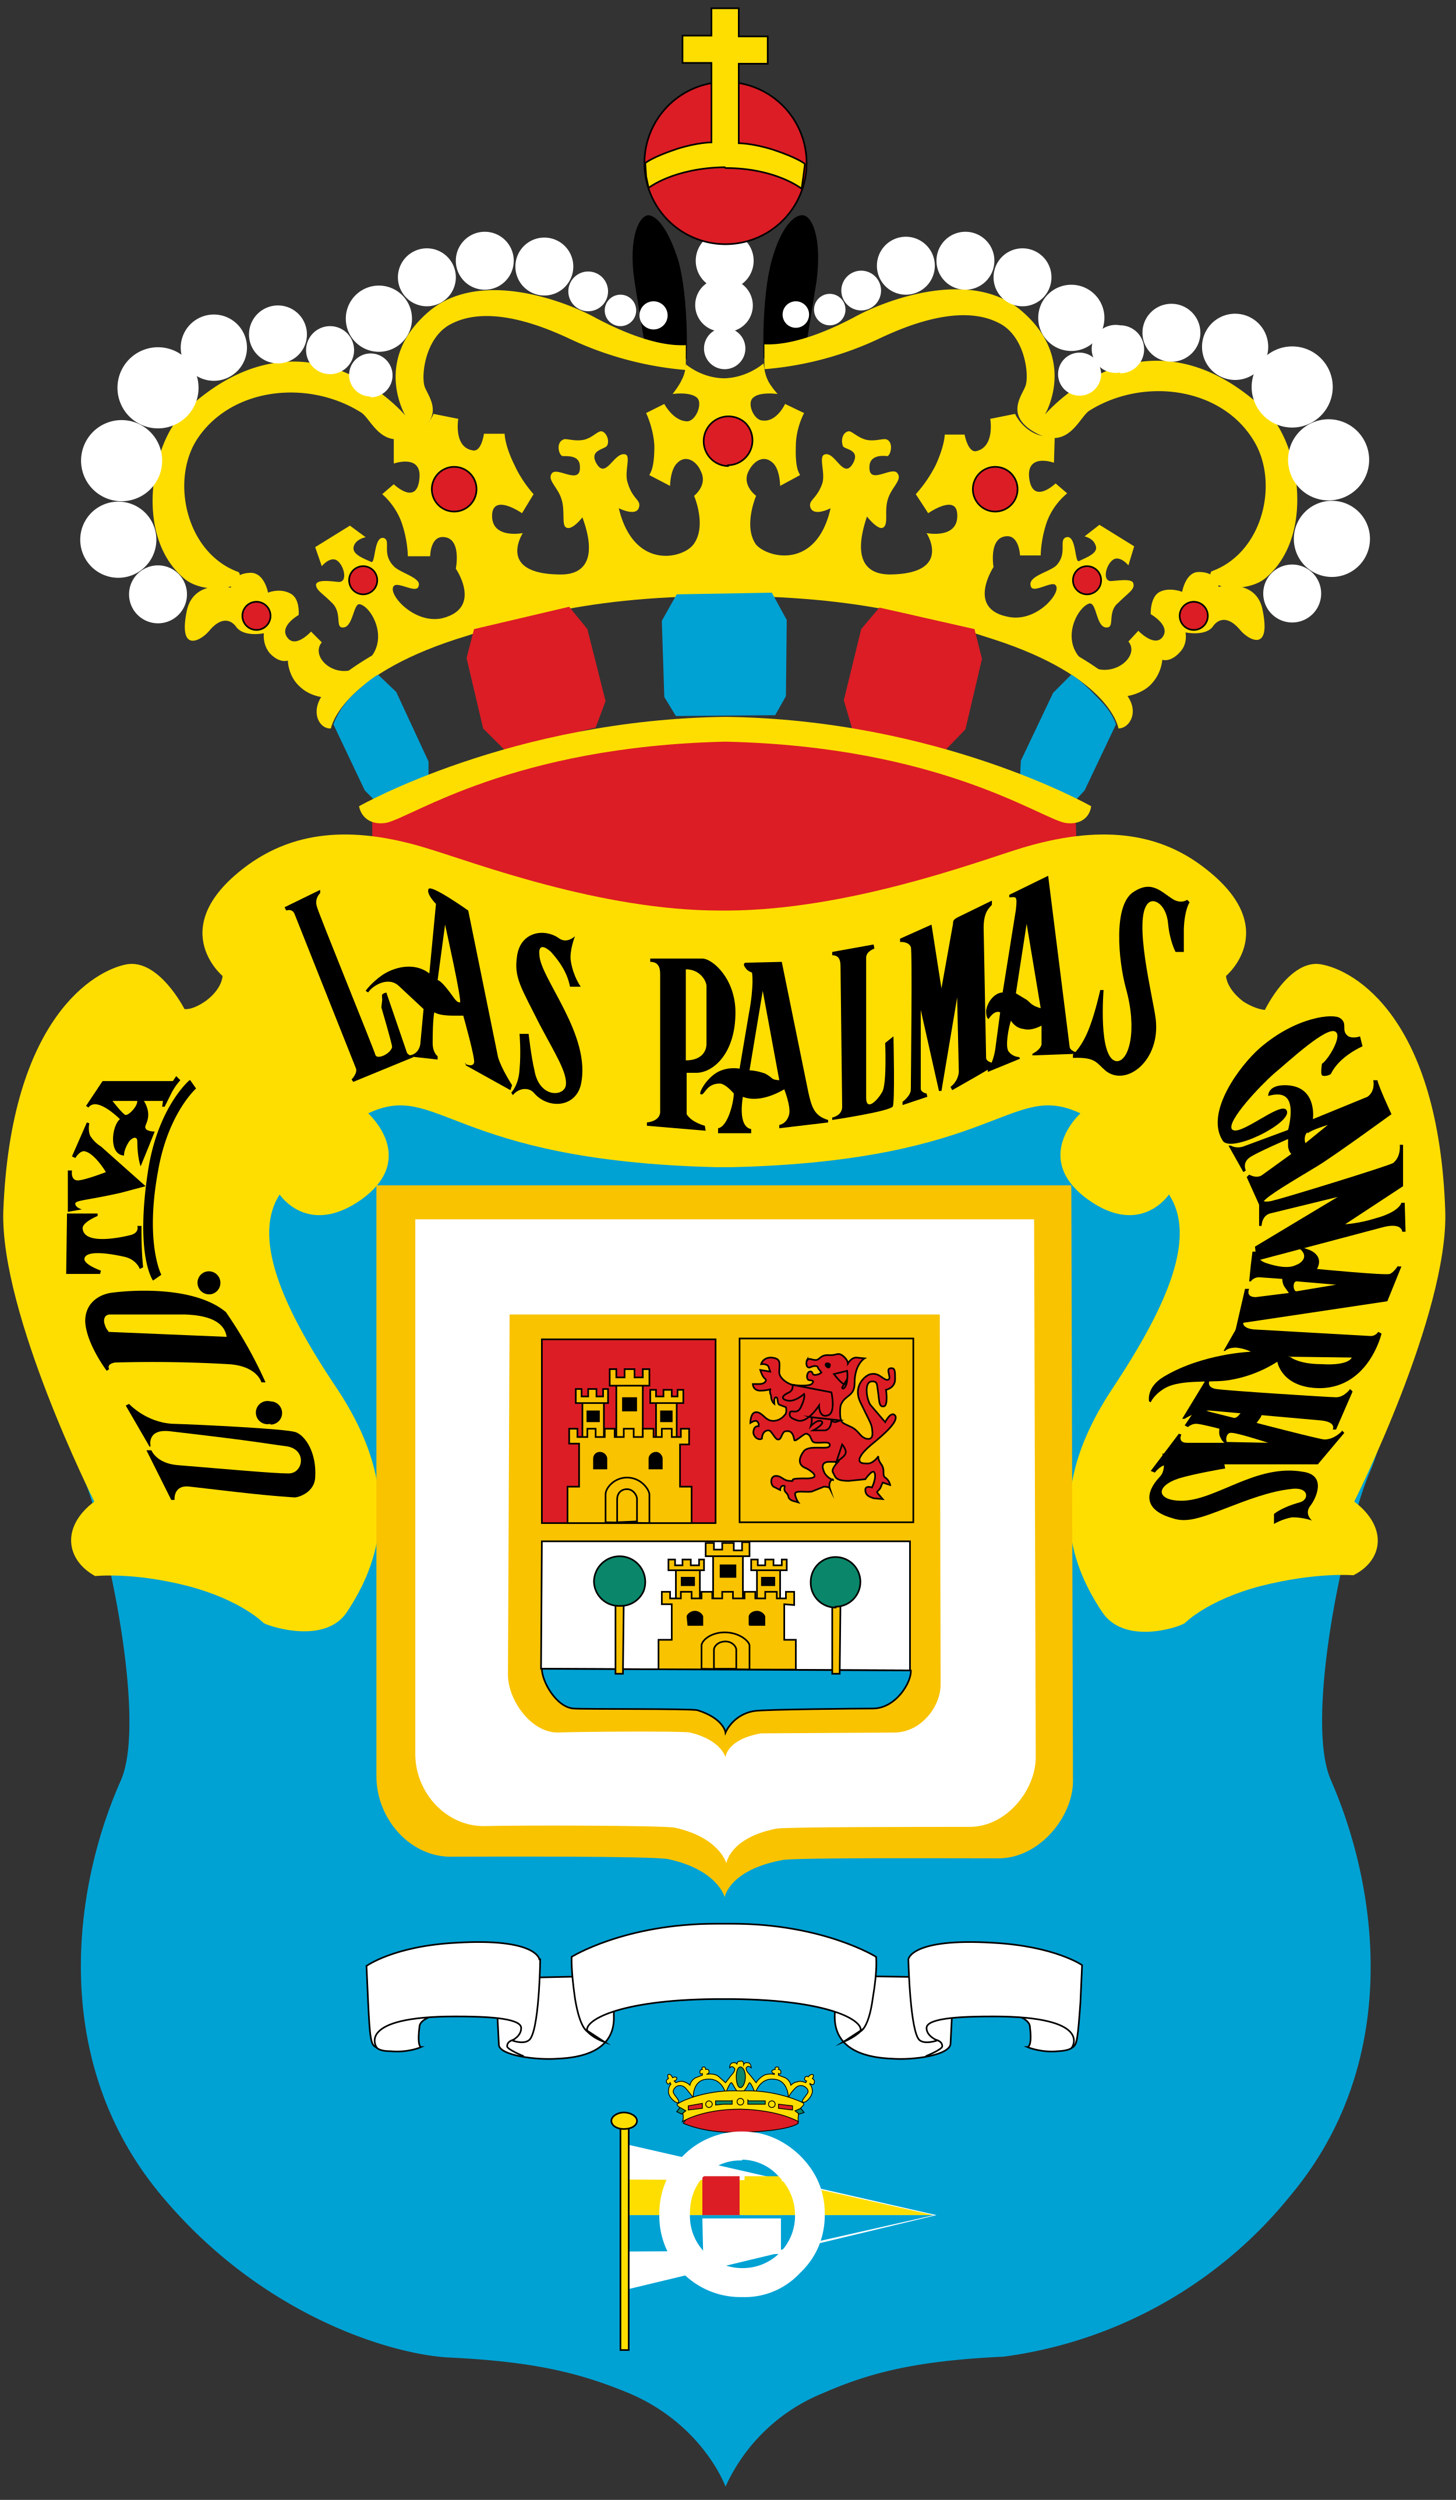
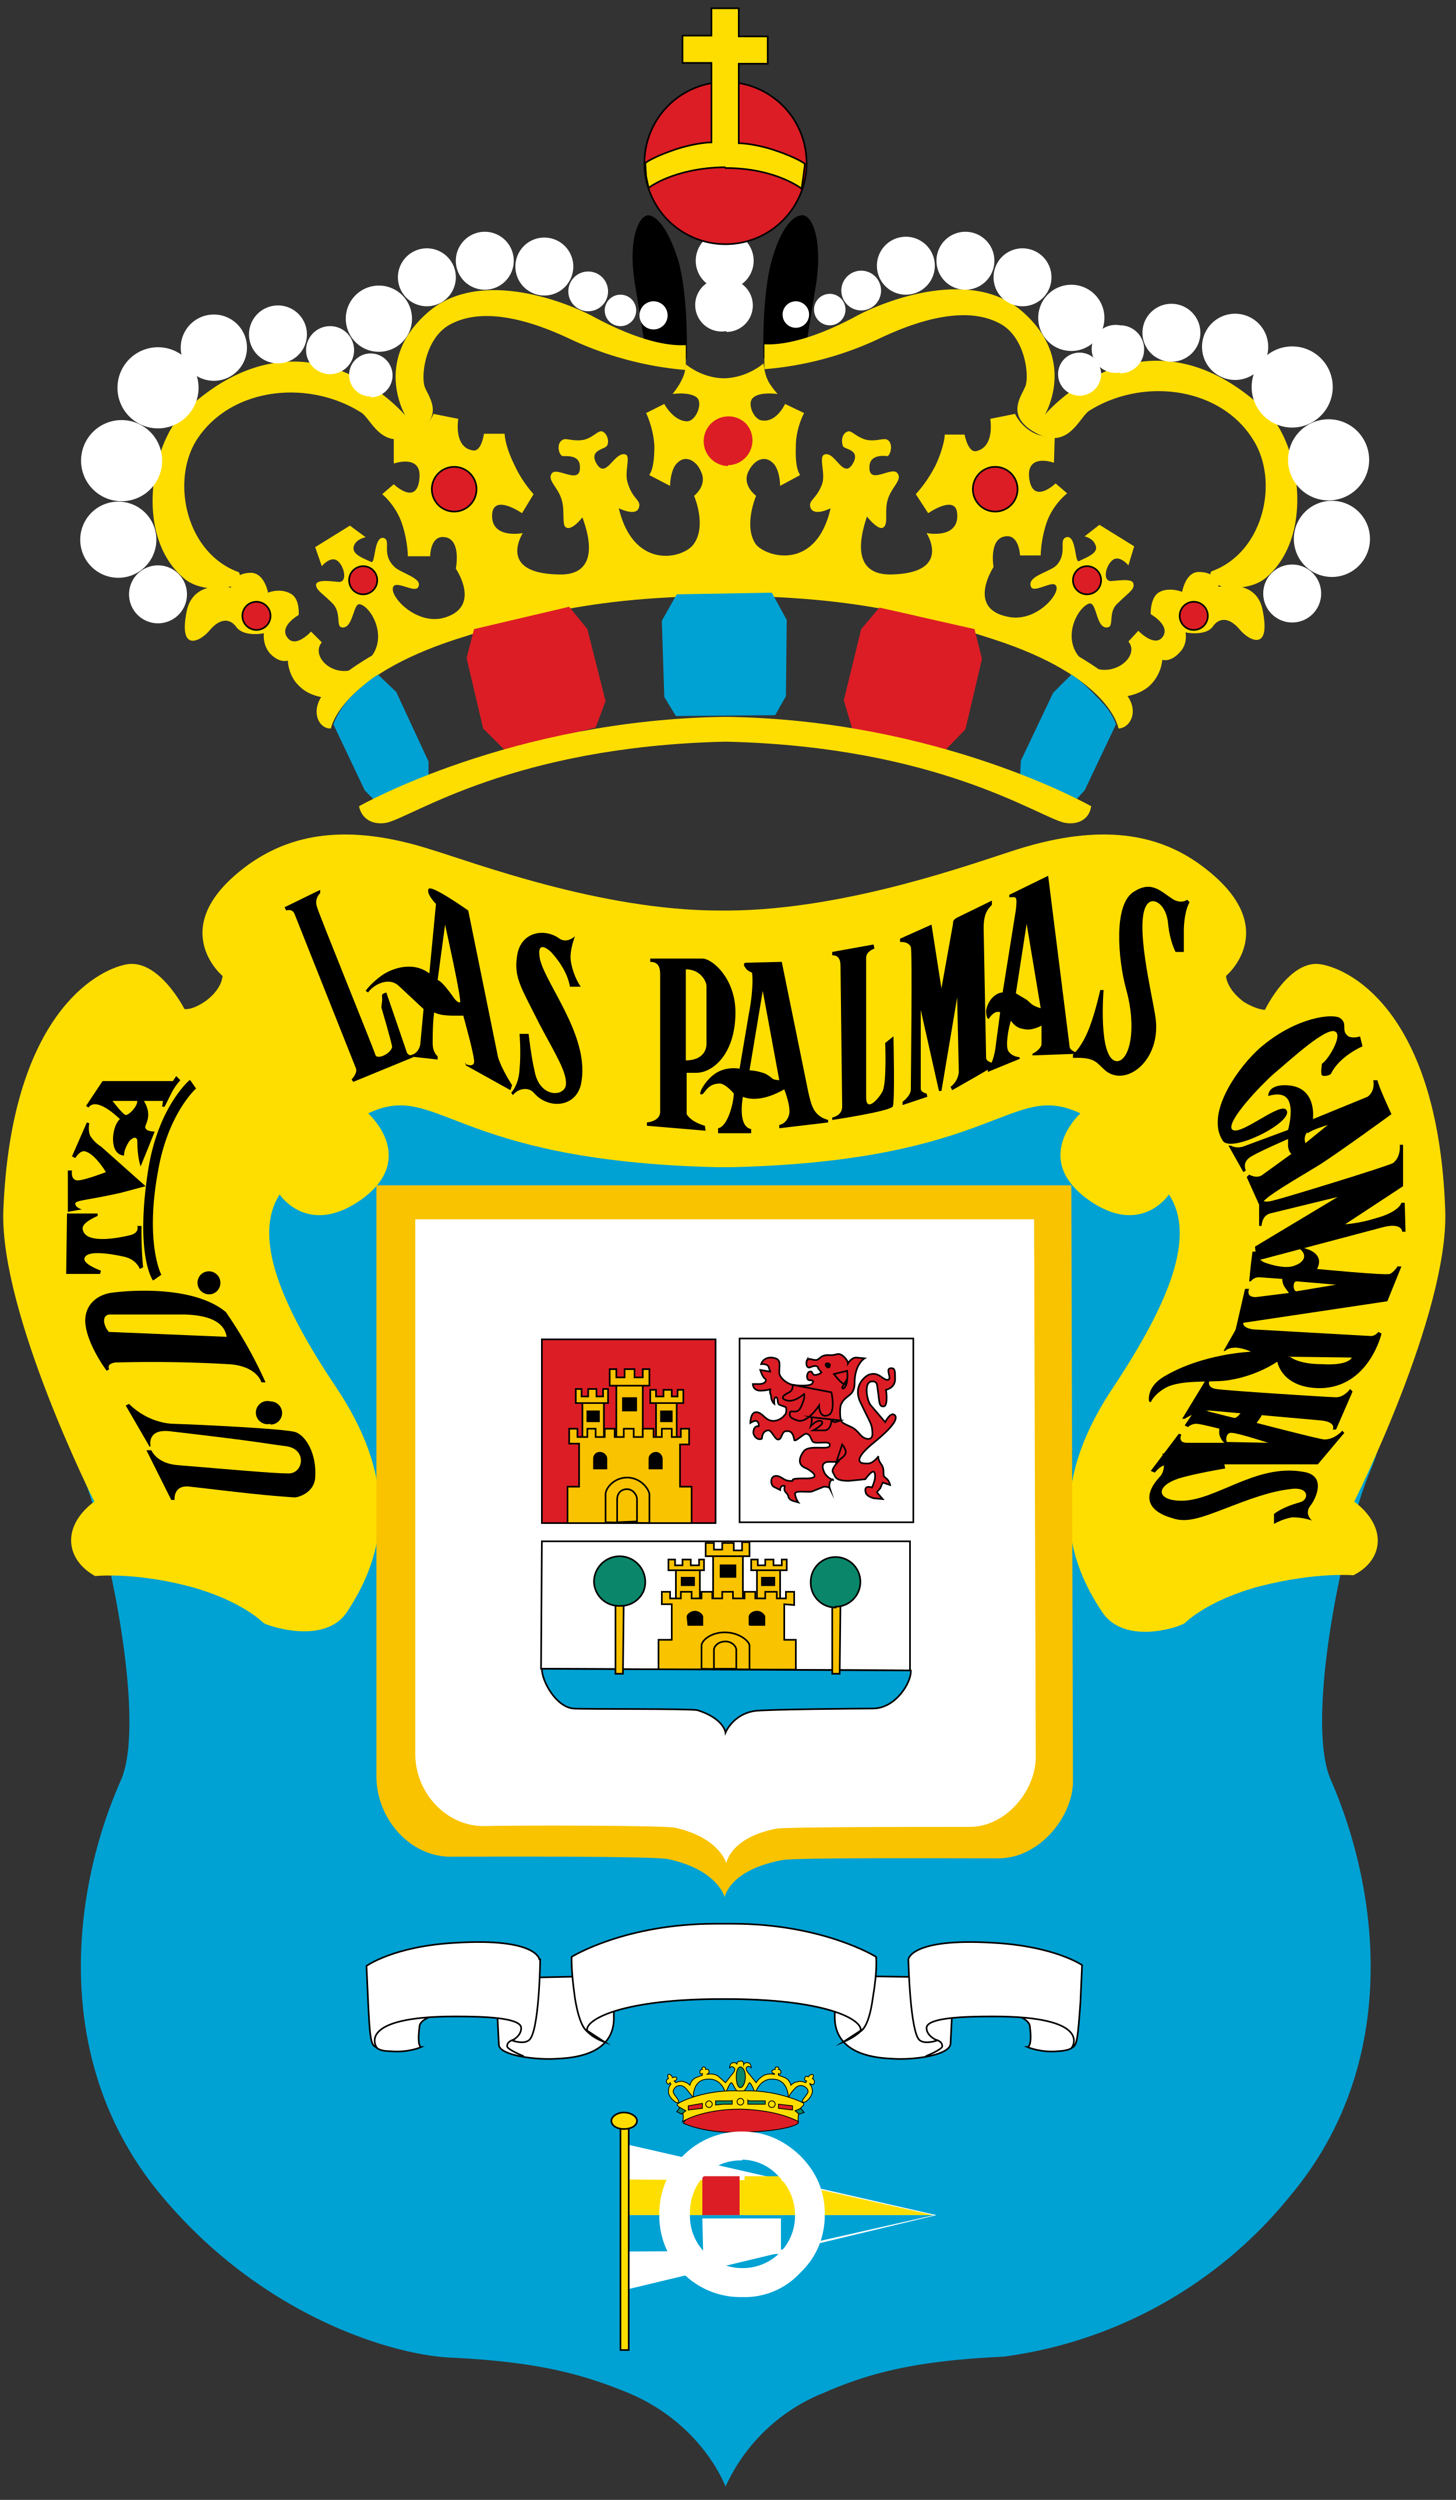
<svg xmlns="http://www.w3.org/2000/svg" fill="none" height="302" width="176">
  <rect width="100%" height="100%" fill="#333333" stroke="none" />
  <g clip-rule="evenodd" fill-rule="evenodd">
-     <path d="m45 98.2a134 134 0 0 1 42.7-10.1c19.5-.4 42.2 9.3 42.3 10l.1 3c0 1.5-27.3 9.9-41.4 10.1-14.2.2-43.7-7.8-43.7-9.6z" fill="#dc1d25" />
    <path d="m78.3 26c1.3 0 2.7 2.3 3.7 5.5 1.3 4.7 1 11.9 1 11.9l-5-1.4-1.3-8c-.8-5.4.6-8 1.7-8zm18.7 0c-1.4 0-2.8 2.2-3.7 5.4-1.3 4.7-1 11.9-1 11.9l5.1-1.3 1.3-8c.7-5.4-.6-8-1.7-8z" fill="#000" />
    <path d="m82.9 41.7v3a41 41 0 0 1 -14.1-3.8c-2.8-1.3-9.5-4.2-14.2-1.8-3.1 1.5-3.7 6-3.3 7.5.3 1.1 2.5 3.4-.7 5.5-4.4 2.9-5.7-1.6-7-2.3-6.4-4-15.7-3-19.8 3.3-3.2 5-1.3 13.7 5 16 .4.2.1 1.2-.4 1.5-1 .7-4.2.8-6-.6-6.2-5-4.2-16.3-.2-20.2 14.7-14 26.8.4 26.8.4s-4.1-6.8 3-12.7c6-4.9 16-1.3 20 .9 6.8 3.6 10.1 3.3 10.9 3.3zm9.5-.1v3a40 40 0 0 0 14.1-3.8c2.8-1.3 9.5-4.2 14.2-1.8 3.1 1.5 3.7 6 3.3 7.5-.3 1.1-2.5 3.4.7 5.5 4.4 2.8 5.7-1.6 7-2.4 6.4-4 15.7-2.9 19.7 3.4 3.3 5 1.4 13.7-4.9 16-.4.2-.1 1.2.4 1.5 1 .7 4.2.8 6-.6 6.1-5 4.2-16.3.2-20.2-14.7-14-26.8.4-26.8.4s4.1-6.8-3-12.7c-6-4.9-16-1.3-20 .9-6.8 3.6-10.2 3.3-11 3.3z" fill="#fede00" />
    <path d="m87.6 45.7c-2.8 0-4.7-1.7-4.7-1.7s0 1-.5 1.9c-.3.7-1.1 1.7-1.1 1.7s2-.3 2.9.4c.8.6 0 2.8-1.1 2.9-1.7 0-2.8-2.1-2.8-2.1l-2.2 1.1s.9 1.8 1 4c0 3-.6 3.3-.6 3.5l2.5 1.3s0-2 .9-2.8c1-1 2.3-.2 2.8 1 .9 1.7-.8 3-.8 3s1.6 3.7-.1 5.9c-1.3 1.7-7.2 3.1-9-4.4 0 0 2 1 2.4 0s-.7-1-1.3-3c-.5-1.3.4-3.3-.3-3.5-1.4-.4-2.4 3.3-3.6.9-.7-1.5 1.2-1.5 1.4-2 .3-.6-.1-1.6-.7-1.7-.5 0-1 .7-2 1-1.2.3-2.3-.2-2.6 0-1 .4-.5 2.1 0 2 .8 0 2 0 2 1.3.1 2.3-2.8-.1-3.4.8-.6.8.8 1.7 1.2 3.2.4 1.3 0 3 .5 3.3.7.5 2-1.2 2-1.2 1.7 4.6.6 7-2.8 6.9-7.6-.1-4.4-5-4.4-5s-4 .8-3.7-2.4c.3-2.3 3.6 0 3.6 0l1.4-2.3s-1.4-1.5-2.3-3.5c-1.2-2.4-1.2-3.8-1.2-3.8h-2.5s-.3 2.3-1.4 2c-2.3-.4-1.7-3.8-1.7-3.8l-3-.6s-.4 1.2-1.9 2.1c-1.6 1-2.9.5-2.9.5v3.4s3.4-1.2 3.1 1.8c-.3 3.4-3.1.7-3.1.7l-1.4 1.2s1.5 1.2 2.3 3.3c.8 2.2.8 4.2.8 4.2h2.7s0-2.6 1.8-2.3c2 .3 1.3 3.8 1.3 3.8s3.3 4.8-1.7 6c-3.4.7-6.6-3-5.8-3.9.5-.6 2.8 1 3 0 .4-1-2.3-1.6-3-2.4-1.5-1.5-.3-3.1-1.2-3.4-1.2-.3-1 3-1.5 2.9-1.1-.5-2.5-1-2.1-2 .3-.8 1.4-1 1.4-1l-1.9-1.4-4.2 2.6.8 2.3s.8-1 1.6-.8c1 .3 1.7 2.8.4 2.7-1.1-.1-2.5-.3-2.7.3 0 .7.7 1 1.9 2.2 1.3 1.2.4 3 1.3 3 1.3.1 1.3-3 2.1-2.8 1.5.3 4 4.9.2 7.4-3 2-6.3-1-4.8-2.8l-1.3-1.3s-1.8 2-2.8.8c-1.2-1.4 1.3-2.8 1.3-2.8s.2-2-1-2.6c-1.3-.7-2.7-.1-2.7-.1s-.4-2.3-2-2.4c-2.4 0-2.5 1.8-2.5 1.8s-4.4-1.1-5.3 2.7c-1.1 5.2 1.6 3.8 2.7 2.5 1.5-1.8 2.7-1.3 3.3-.4 1 1.2 3.3.7 3.3.7s-.2 1.3.7 2.4c1.2 1.3 2.2.9 2.2.9s0 1.9 1.5 3.2c1.5 1.4 3.6 1.3 3.6 1.3s7.5-6.6 20.6-10.5c16.5-5.1 26.8-4.8 26.8-4.8h.7s10.2-.3 26.8 4.7c13 3.9 20.5 10.5 20.5 10.5s2.1 0 3.6-1.3a5 5 0 0 0 1.6-3.2s1 .4 2.2-1c.9-1 .6-2.3.6-2.3s2.4.5 3.3-.7c.6-.9 1.8-1.4 3.3.4 1.1 1.3 3.8 2.7 2.7-2.5-.8-3.8-5.3-2.7-5.3-2.7s0-1.8-2.4-1.8c-1.6 0-2 2.4-2 2.4s-1.5-.6-2.7 0-1.1 2.7-1.1 2.7 2.5 1.4 1.4 2.8c-1 1.2-2.9-.8-2.9-.8l-1.2 1.3c1.5 1.8-2 4.7-4.9 2.8-3.7-2.5-1.3-7 .2-7.4.9-.1.8 3 2.1 2.9 1 0 0-1.9 1.4-3 1.2-1.2 2-1.6 1.8-2.3-.1-.6-1.5-.4-2.7-.3-1.2 0-.5-2.4.5-2.7.8-.2 1.6.8 1.6.8l.7-2.3-4.2-2.6-1.8 1.4s1 .2 1.3 1c.5 1-1 1.5-2 2-.5.1-.3-3.2-1.5-2.9-1 .3.2 1.9-1.2 3.4-.8.8-3.5 1.3-3.1 2.5.2 1 2.6-.7 3-.1.8.8-2.3 4.6-5.8 3.8-5-1-1.7-6-1.7-6s-.6-3.4 1.4-3.7c1.7-.3 1.8 2.3 1.8 2.3h2.5s0-2 .8-4.2a8.2 8.2 0 0 1 2.4-3.3l-1.4-1.2s-2.8 2.7-3.2-.7c-.3-3 3-1.8 3-1.8l.1-3.3s-1.3.5-2.9-.5a5.2 5.2 0 0 1 -1.9-2.1l-3 .6s.6 3.4-1.7 3.9c-1 .2-1.4-2-1.4-2h-2.4s0 1.3-1.1 3.7a16 16 0 0 1 -2.4 3.5l1.5 2.3s3.3-2.3 3.5 0c.3 3.2-3.7 2.4-3.7 2.4s3.2 4.9-4.4 5c-3.3 0-4.4-2.3-2.8-7 0 0 1.4 1.8 2 1.3.6-.4.1-2 .5-3.3.4-1.5 1.8-2.4 1.2-3.2-.6-1-3.5 1.5-3.4-.8 0-1.3 1.3-1.4 2.1-1.3.4.1.9-1.6 0-2-.4-.2-1.5.3-2.6 0-1-.3-1.6-1-2-1-.7.1-1 1-.7 1.8.2.4 2 .4 1.3 1.9-1.2 2.4-2.2-1.3-3.5-.9-.8.2.1 2.2-.3 3.5-.7 2-1.8 2-1.4 3 .5 1 2.4 0 2.4 0-1.7 7.5-7.6 6-9 4.4-1.6-2.2 0-5.9 0-5.9s-1.8-1.3-.9-3c.6-1.2 1.8-2 2.9-1 .9.8.9 2.8.9 2.8l2.4-1.3c0-.2-.6-.5-.5-3.5 0-2.2 1-4 1-4l-2.3-1.1s-1 2.2-2.7 2c-1.1 0-2-2.2-1.1-2.8.8-.7 2.9-.4 2.9-.4s-.9-1-1.2-1.7c-.4-.8-.5-2-.5-2s-2 1.8-4.9 1.8z" fill="#fede00" />
    <g fill="#fff">
-       <path d="m87.6 44.6a2.5 2.5 0 1 1 0-5 2.5 2.5 0 0 1 0 5z" />
+       <path d="m87.6 44.6z" />
      <path d="m87.8 40a3.2 3.2 0 1 1 0-6.3 3.2 3.2 0 1 1 0 6.4z" />
      <path d="m87.6 35a3.5 3.5 0 1 1 0-7 3.5 3.5 0 0 1 0 7z" />
    </g>
    <path d="m87.7 29.5a9.8 9.8 0 1 1 0-19.6 9.8 9.8 0 0 1 0 19.6z" fill="#dc1d25" />
  </g>
  <path d="m87.7 29.5a9.8 9.8 0 1 1 0-19.6 9.8 9.8 0 0 1 0 19.6z" stroke="#000" stroke-miterlimit="22.9" stroke-width=".2" />
  <path clip-rule="evenodd" d="m87.7 20.3c6.1 0 9.2 2.5 9.2 2.5l.2-1.4.2-1.6s-.8-.7-3.8-1.7c-2.5-.8-4.2-.8-4.2-.8v-9.6h3.5v-3.3h-3.5v-3.4h-3.3v3.3h-3.5v3.3h3.5v9.6s-1.7 0-4.2.8c-3 1-3.8 1.7-3.8 1.7l.1 1.6.3 1.4s3-2.4 9.2-2.5z" fill="#fede00" fill-rule="evenodd" />
  <path d="m87.7 20.3c6.1 0 9.2 2.5 9.2 2.5l.2-1.4.2-1.6s-.8-.7-3.8-1.7c-2.5-.8-4.2-.8-4.2-.8v-9.6h3.5v-3.3h-3.5v-3.4h-3.3v3.3h-3.5v3.3h3.5v9.6s-1.7 0-4.2.8c-3 1-3.8 1.7-3.8 1.7l.1 1.6.3 1.4s3-2.4 9.2-2.5z" stroke="#000" stroke-miterlimit="22.9" stroke-width=".2" />
  <g clip-rule="evenodd" fill="#fff" fill-rule="evenodd">
    <path d="m104.1 37.5a2.4 2.4 0 1 1 0-4.8 2.4 2.4 0 0 1 0 4.8z" />
    <path d="m100.3 39.3a1.9 1.9 0 1 1 0-3.8 1.9 1.9 0 0 1 0 3.8zm9.2-3.7a3.5 3.5 0 1 1 0-7 3.5 3.5 0 0 1 0 7z" />
    <path d="m116.7 35a3.5 3.5 0 1 1 0-7 3.5 3.5 0 0 1 0 7z" />
    <path d="m123.6 37a3.5 3.5 0 1 1 0-7 3.5 3.5 0 0 1 0 7zm5.9 5.4a4 4 0 1 1 0-8 4 4 0 0 1 0 8zm19.8 3.5a4 4 0 1 1 0-8 4 4 0 0 1 0 8z" />
    <path d="m156.9 51.6a4.9 4.9 0 1 1 -1.4-9.7 4.9 4.9 0 0 1 1.4 9.7z" />
    <path d="m161.3 60.4a4.9 4.9 0 1 1 -1.4-9.7 4.9 4.9 0 0 1 1.4 9.7z" />
    <path d="m161 69.7a4.6 4.6 0 1 1 0-9.2 4.6 4.6 0 0 1 0 9.2z" />
    <path d="m156.2 75.2a3.5 3.5 0 1 1 0-7 3.5 3.5 0 0 1 0 7zm-60-35.5a1.7 1.7 0 1 1 0-3.4 1.7 1.7 0 0 1 0 3.4z" />
  </g>
  <path d="m96.2 39.7a1.7 1.7 0 1 1 0-3.4 1.7 1.7 0 0 1 0 3.4z" stroke="#000" stroke-miterlimit="22.9" stroke-width=".2" />
  <g clip-rule="evenodd" fill-rule="evenodd">
    <g fill="#fff">
      <path d="m130.5 47.8a2.6 2.6 0 1 1 0-5.2 2.6 2.6 0 0 1 0 5.2z" />
      <path d="m135.4 45a2.9 2.9 0 1 1 0-5.7 2.9 2.9 0 0 1 0 5.8z" />
      <path d="m141.6 43.7a3.5 3.5 0 1 1 0-7 3.5 3.5 0 0 1 0 7zm-70.5-6.1a2.4 2.4 0 1 0 0-4.8 2.4 2.4 0 0 0 0 4.8z" />
      <path d="m75 39.4a1.9 1.9 0 1 0 0-3.8 1.9 1.9 0 0 0 0 3.8zm-9.2-3.7a3.5 3.5 0 1 0 0-7 3.5 3.5 0 0 0 0 7z" />
      <path d="m58.6 35a3.5 3.5 0 1 0 0-7 3.5 3.5 0 0 0 0 7zm-7 2a3.5 3.5 0 1 0 0-7 3.5 3.5 0 0 0 0 7zm-5.8 5.5a4 4 0 1 0 0-8 4 4 0 0 0 0 8zm-19.8 3.5a4 4 0 1 0 -.3-8 4 4 0 0 0 .3 8z" />
      <path d="m18.4 51.7a4.9 4.9 0 1 0 1.4-9.7 4.9 4.9 0 0 0 -1.4 9.7z" />
      <path d="m14 60.5a4.9 4.9 0 1 0 1.4-9.7 4.9 4.9 0 0 0 -1.4 9.7z" />
      <path d="m14.3 69.8a4.6 4.6 0 1 0 0-9.2 4.6 4.6 0 0 0 0 9.2z" />
      <path d="m19.1 75.3a3.5 3.5 0 1 0 0-7 3.5 3.5 0 0 0 0 7zm59.9-35.5a1.7 1.7 0 1 0 0-3.4 1.7 1.7 0 0 0 0 3.4zm-34.2 8.2a2.6 2.6 0 1 0 0-5.3 2.6 2.6 0 1 0 0 5.2z" />
      <path d="m39.9 45.2a2.9 2.9 0 1 0 0-5.8 2.9 2.9 0 0 0 0 5.8z" />
      <path d="m33.6 43.9a3.5 3.5 0 1 0 0-7 3.5 3.5 0 0 0 0 7z" />
    </g>
    <path d="m43.9 71.8a1.7 1.7 0 1 1 0-3.4 1.7 1.7 0 0 1 0 3.4z" fill="#dc1d25" />
  </g>
  <path d="m43.9 71.8a1.7 1.7 0 1 1 0-3.4 1.7 1.7 0 0 1 0 3.4z" stroke="#000" stroke-miterlimit="22.9" stroke-width=".2" />
  <path clip-rule="evenodd" d="m31 76.1a1.7 1.7 0 1 1 0-3.4 1.7 1.7 0 0 1 0 3.4z" fill="#dc1d25" fill-rule="evenodd" />
  <path d="m31 76.1a1.7 1.7 0 1 1 0-3.4 1.7 1.7 0 0 1 0 3.4z" stroke="#000" stroke-miterlimit="22.9" stroke-width=".2" />
  <path clip-rule="evenodd" d="m54.9 61.8a2.7 2.7 0 1 1 0-5.4 2.7 2.7 0 0 1 0 5.4z" fill="#dc1d25" fill-rule="evenodd" />
  <path d="m54.9 61.8a2.7 2.7 0 1 1 0-5.4 2.7 2.7 0 0 1 0 5.4z" stroke="#000" stroke-miterlimit="22.9" stroke-width=".2" />
  <path clip-rule="evenodd" d="m52.7 55.5a1.3 1.3 0 1 1 -.7-2.5 1.3 1.3 0 0 1 .7 2.5zm-2.1 7.5a1.2 1.2 0 1 1 0-2.4 1.2 1.2 0 0 1 0 2.4zm9.1-4.6a1.3 1.3 0 1 1 -.7-2.5 1.3 1.3 0 0 1 .7 2.5zm-2.1 7.4a1.3 1.3 0 1 1 -.8-2.5 1.3 1.3 0 0 1 .8 2.5z" fill="#fede00" fill-rule="evenodd" />
  <path clip-rule="evenodd" d="m131.4 71.8a1.7 1.7 0 1 0 0-3.4 1.7 1.7 0 0 0 0 3.4z" fill="#dc1d25" fill-rule="evenodd" />
  <path d="m131.4 71.8a1.7 1.7 0 1 0 0-3.4 1.7 1.7 0 0 0 0 3.4z" stroke="#000" stroke-miterlimit="22.9" stroke-width=".2" />
  <path clip-rule="evenodd" d="m144.3 76.1a1.7 1.7 0 1 0 0-3.4 1.7 1.7 0 0 0 0 3.4z" fill="#dc1d25" fill-rule="evenodd" />
  <path d="m144.3 76.1a1.7 1.7 0 1 0 0-3.4 1.7 1.7 0 0 0 0 3.4z" stroke="#000" stroke-miterlimit="22.9" stroke-width=".2" />
  <path clip-rule="evenodd" d="m120.3 61.8a2.7 2.7 0 1 0 0-5.4 2.7 2.7 0 0 0 0 5.4z" fill="#dc1d25" fill-rule="evenodd" />
  <path d="m120.3 61.8a2.7 2.7 0 1 0 0-5.4 2.7 2.7 0 0 0 0 5.4z" stroke="#000" stroke-miterlimit="22.9" stroke-width=".2" />
  <path clip-rule="evenodd" d="m122.6 55.5a1.2 1.2 0 1 0 0-2.5 1.2 1.2 0 0 0 0 2.5zm2 7.5a1.2 1.2 0 1 0 0-2.4 1.2 1.2 0 0 0 0 2.4zm-9-4.6a1.2 1.2 0 1 0 0-2.5 1.2 1.2 0 0 0 0 2.5zm2.1 7.4a1.3 1.3 0 1 0 .8-2.5 1.3 1.3 0 0 0 -.8 2.5z" fill="#fede00" fill-rule="evenodd" />
  <path clip-rule="evenodd" d="m88 56.3a3 3 0 1 1 2.1-5.2 3 3 0 0 1 -2.1 5.1z" fill="#dc1d25" fill-rule="evenodd" />
-   <path d="m88 56.3a3 3 0 1 1 2.1-5.2 3 3 0 0 1 -2.1 5.1z" stroke="#000" stroke-miterlimit="22.9" stroke-width=".2" />
  <g clip-rule="evenodd" fill-rule="evenodd">
    <path d="m87.8 72c18.4 0 27 3.6 32.2 5.2 14.3 4.6 15.2 10.8 15.2 10.8 1.2 0 2.3-1.6 1.4-3.4-3-6-28.4-17.1-48.9-16.2h-.2c-20.5-1-45.9 10.2-48.9 16.2-.9 1.9.2 3.5 1.4 3.4 0 0 1-6.2 15.2-10.8 5.3-1.6 13.9-5.2 32.3-5.2z" fill="#fede00" />
    <path d="m81.8 71.8-1.8 3.2.3 9.2 1.4 2.3 12-.1 1.3-2.3.1-9.2-1.8-3.3z" fill="#00a2d4" />
    <path d="m73 75.5 4.6-.5zm.8 9.1 4.8-.5z" fill="#fff" />
    <path d="m57.3 76 11.5-2.7 2.2 2.7 2.2 8.7-1.2 3.2-11 2.7-2.6-2.6-2-8.5z" fill="#dc1d25" />
    <path d="m45.7 81.5s-1 .5-3.1 2.5c-1 1-1.8 2.2-2.3 3.5l3.8 8 1.3 1.3 6.4-3v-1.8l-3.9-8.4z" fill="#00a2d4" />
    <path d="m45.6 81.6.5 3 4 8 1.8 1.3zm.5 2.9-4.3 2.1zm-.2 10.2 4.1-2z" fill="#00a2d4" />
    <path d="m102.3 75.5-4.8-.5zm-1 9.2-4.7-.6z" fill="#fff" />
    <path d="m117.8 76-11.5-2.6-2.2 2.6-2.1 8.6 1 3.4 11.2 2.7 2.5-2.6 2-8.5z" fill="#dc1d25" />
    <path d="m129.5 81.5s1 .5 3 2.6c1 1 1.9 2 2.4 3.4l-3.8 8-1.3 1.4-6.5-3 .1-2 3.9-8.2z" fill="#00a2d4" />
    <path d="m129.5 81.6-.4 3-4 8-1.9 1.4zm-.5 2.9 4.4 2.1zm.3 10.2-4.2-2z" fill="#00a2d4" />
    <path d="m87.8 86.6c-26 .3-44.4 10.8-44.4 10.8.3 1.5 1.6 2.3 3.3 2 3.2-.7 15.2-9.2 40.9-9.8h.2c25.7.6 37.7 9.1 40.9 9.8 1.7.3 3-.5 3.2-2 0 0-18.4-10.5-44.3-10.8z" fill="#fede00" />
    <path d="m76 289.1c-5.6-2.3-11-3.8-21.8-4.3-7-.4-22.7-5.1-34.8-19.7-13.3-16-10.7-36.7-4.8-50 3.2-7.2-1.7-30.3-4.8-37.3-2.7-6-6.2-27.8-6.2-27.8l57.2-29.6h53.8l57.3 29.5s-3.6 21.8-6.3 27.9c-3 6.9-8 30-4.7 37.3 5.8 13.3 8.5 34-4.8 50a53.6 53.6 0 0 1 -34.8 19.6c-10.8.5-16.3 2-21.8 4.4a22 22 0 0 0 -11.8 11.3s-2.7-7.5-11.7-11.3z" fill="#00a2d4" />
    <path d="m121.5 243.1s3 .5 3 1.8c.3 2.4-.3 2.4-.3 2.4s1.6.7 3.7.5c1.8-.1 2.2-.6 2.3-1.8 0-1.1-2.1-2.5-3.8-2.8-1.7-.2-5 0-5 0z" fill="#fff" />
  </g>
  <path d="m121.5 243.1s3 .5 3 1.8c.3 2.4-.3 2.4-.3 2.4s1.6.7 3.7.5c1.8-.1 2.2-.6 2.3-1.8 0-1.1-2.1-2.5-3.8-2.8-1.7-.2-5 0-5 0z" stroke="#000" stroke-miterlimit="22.9" stroke-width=".2" />
  <path clip-rule="evenodd" d="m101.6 238.7 13.7.2-.4 8c-.1 1.4-4.5 2-7.1 1.8-2.6-.1-7-.8-6.9-5.2.1-4.5.7-4.8.7-4.8z" fill="#fff" fill-rule="evenodd" />
  <path d="m101.6 238.7 13.7.2-.4 8c-.1 1.4-4.5 2-7.1 1.8-2.6-.1-7-.8-6.9-5.2.1-4.5.7-4.8.7-4.8z" stroke="#000" stroke-miterlimit="22.9" stroke-width=".2" />
  <path clip-rule="evenodd" d="m109.8 236.7s.2 9 1.4 9.8c.7.5 2.1 0 2.1 0s-1.3-.5-1.3-1.5c0-1.3 4.8-1.4 8.1-1.4 12 0 9.5 3.7 9.5 3.7.6-.1.7-1.3 1-5.4l.2-4.5s-3.3-2.3-10.8-2.7c-9.9-.6-10.2 2-10.2 2z" fill="#fff" fill-rule="evenodd" />
  <path d="m109.8 236.7s.2 9 1.4 9.8c.7.5 2.1 0 2.1 0s-1.3-.5-1.3-1.5c0-1.3 4.8-1.4 8.1-1.4 12 0 9.5 3.7 9.5 3.7.6-.1.7-1.3 1-5.4l.2-4.5s-3.3-2.3-10.8-2.7c-9.9-.6-10.2 2-10.2 2z" stroke="#000" stroke-miterlimit="22.9" stroke-width=".2" />
  <path d="m113 246.4s.9.1.9.8c0 .4-2 1.2-2 1.2" stroke="#000" stroke-miterlimit="22.9" stroke-width=".2" />
  <path clip-rule="evenodd" d="m53.7 243.2s-3 .4-3 1.7c-.3 2.4.2 2.4.2 2.4s-1.5.7-3.7.5c-1.7 0-2.1-.6-2.2-1.7-.1-1.2 2.1-2.6 3.8-2.9 1.6-.2 4.9 0 4.9 0z" fill="#fff" fill-rule="evenodd" />
  <path d="m53.7 243.2s-3 .4-3 1.7c-.3 2.4.2 2.4.2 2.4s-1.5.7-3.7.5c-1.7 0-2.1-.6-2.2-1.7-.1-1.2 2.1-2.6 3.8-2.9 1.6-.2 4.9 0 4.9 0z" stroke="#000" stroke-miterlimit="22.9" stroke-width=".2" />
  <path clip-rule="evenodd" d="m73.6 238.7-13.7.3.4 8c0 1.3 4.5 1.9 7.1 1.7 2.6-.1 7-.8 6.8-5.2 0-4.5-.6-4.8-.6-4.8z" fill="#fff" fill-rule="evenodd" />
  <path d="m73.6 238.7-13.7.3.4 8c0 1.3 4.5 1.9 7.1 1.7 2.6-.1 7-.8 6.8-5.2 0-4.5-.6-4.8-.6-4.8z" stroke="#000" stroke-miterlimit="22.9" stroke-width=".2" />
  <path clip-rule="evenodd" d="m65.3 236.7s-.1 9-1.4 9.8c-.7.5-2 0-2 0s1.1-.5 1.1-1.5c0-1.3-4.8-1.4-8-1.4-12 0-9.5 3.7-9.5 3.7-.7-.1-.8-1.3-1-5.4l-.2-4.4s3.3-2.4 10.8-2.8c9.8-.6 10.1 2 10.1 2z" fill="#fff" fill-rule="evenodd" />
  <path d="m65.3 236.7s-.1 9-1.4 9.8c-.7.5-2 0-2 0s1.1-.5 1.1-1.5c0-1.3-4.8-1.4-8-1.4-12 0-9.5 3.7-9.5 3.7-.7-.1-.8-1.3-1-5.4l-.2-4.4s3.3-2.4 10.8-2.8c9.8-.6 10.1 2 10.1 2z" stroke="#000" stroke-miterlimit="22.9" stroke-width=".2" />
  <path d="m62.2 246.4s-.9.1-.9.8c0 .4 2 1.2 2 1.2" stroke="#000" stroke-miterlimit="22.9" stroke-width=".2" />
  <path clip-rule="evenodd" d="m88.5 241.5c12 .1 16 2.7 15.5 3.9 0 0 1-.3 1.5-4 .6-3.5.4-5 .4-5s-6.4-4-17.4-4h-2c-11 0-17.4 4-17.4 4s-.1 1.5.4 5c.6 3.7 1.5 4 1.5 4-.5-1.2 3.5-3.8 15.5-3.9z" fill="#fff" fill-rule="evenodd" />
  <path d="m88.5 241.5c12 .1 16 2.7 15.5 3.9 0 0 1-.3 1.5-4 .6-3.5.4-5 .4-5s-6.4-4-17.4-4h-2c-11 0-17.4 4-17.4 4s-.1 1.5.4 5c.6 3.7 1.5 4 1.5 4-.5-1.2 3.5-3.8 15.5-3.9z" stroke="#000" stroke-miterlimit="22.9" stroke-width=".2" />
  <path clip-rule="evenodd" d="m104.2 245.2s-.6.8-2.3 1.5z" fill="#fff" fill-rule="evenodd" />
  <path d="m104.2 245.2s-.6.8-2.3 1.5z" stroke="#000" stroke-miterlimit="22.9" stroke-width=".2" />
  <path clip-rule="evenodd" d="m70.8 245.2s.6.9 2.3 1.5z" fill="#fff" fill-rule="evenodd" />
  <path d="m70.8 245.2s.6.9 2.3 1.5z" stroke="#000" stroke-miterlimit="22.9" stroke-width=".2" />
  <g clip-rule="evenodd" fill-rule="evenodd">
    <path d="m58.6 236.5v2.4c.5 0 .5-.2.5-1 0-1 0-1.4-.5-1.4zm4 1.3-.8 2.4.6.2c.3.2.2.5.5.5 0 0-.1-3.1-.3-3.1z" fill="#fff" />
    <path d="m88.6 141c32.2-.8 33.5-10.5 42-6.5 0 0-6 5.4.9 10.4 6.4 4.6 9.8-.6 9.8-.6 3.3 5 .1 13-6.8 23.4-8.2 12.3-5.3 21-1.3 27 2.6 4 9 2 10 1.4 0 0 2.7-2.8 9.2-4.5 6.7-1.7 11.2-1.3 11.2-1.3 3.6-1.8 4.2-5.8.1-8.9 0 0 11.4-22.7 11-35.1-.8-23.4-11-29.1-15-29.8-3.8-.7-6.8 5.5-6.8 5.5s-1 0-2.6-1c-2.1-1.6-2.1-3.1-2.1-3.1s7.2-6-3.2-13.5c-5-3.6-11.8-5-22-1.8-5.1 1.6-20.5 7.3-34.9 7.4h-1.1c-14.4 0-29.7-5.8-35-7.4-10.1-3.2-16.8-1.8-21.9 1.8-10.4 7.5-3.2 13.5-3.2 13.5s0 1.5-2 3c-1.7 1.2-2.6 1-2.6 1s-3.1-6.1-7-5.4c-3.8.7-14 6.4-14.9 29.8-.4 12.4 11 35.1 11 35.1-4 3-3.5 7 .1 9 0 0 4.6-.5 11.2 1.2 6.5 1.7 9.2 4.5 9.2 4.5 1 .5 7.4 2.5 10-1.3 4-6 7-14.8-1.2-27.1-7-10.4-10.1-18.4-6.9-23.4 0 0 3.4 5.2 9.9.6 6.9-5 .8-10.4.8-10.4 8.5-4 9.8 5.7 42 6.5z" fill="#fede00" />
    <path d="m94.5 116.2-4.3.1c-.4 0-.3.4-.1.6.2.4.8.6.8.6s.3 1.4-.4 5.1l-1.1 6.5s-1.5-.3-2.8.5-2.2 2.5-1.9 2.6c.5.2.6-1.3 2.3-1.3.7 0 1.7 1.2 1.7 1.2 0 1-.7 4-1.9 4.2v.6h4v-.5c-1.7-.3-1-3.9-1-3.9.7.3 2.4.6 5-.9 0 0 .8 2 .6 3-.3 1.2-1.2 1.3-1.2 1.3v.4l5.9-.7v-.3c-1.7-.5-2-1.6-2.4-3.4zm25.8 10.6c-.3 1.8-.9 2.4-.9 2.4v.3l3.9-1.6-.1-.2s-.8 0-1.3-.7c-.4-.6 0-2.8.3-3.7 0 0 .5.9 1.5 1 1 .3 2.2-.4 2.2-.4v2.3c-.2.7-1.1 1.1-1.1 1.1v.2l5.5-.2v-.1s-.9-.2-1-.7l-2.6-20.7-4.7 2.3v.3c.8 0 1-.3.8 1.5l-1.6 10c-.8 0-1.8.9-2 2.2 0 1 .3 1 .3 1 .8-1.2 1.4-.8 1.4-.8z" fill="#000" />
    <path d="m78.5 115.8h6.4c1.2 0 4 2.4 4 6.5 0 4.9-2.6 7.2-4.6 7.3h-1.3v5c.6 1 2.2 1.4 2.2 1.4l.1.6-7.1-.6v-.4s1.5-.1 1.6-1.2v-16.7c0-.8-.2-1.5-1.2-1.5v-.4z" fill="#000" />
    <path d="m82.9 117v11.1c1.8 0 2.5-1 2.5-2v-7c0-.5-.7-2-2.5-2zm9.3 2.7-1.6 9.6s.8 0 1.9.4c1.1.6.6.7 1.7.8z" fill="#fede00" />
    <path d="m105.6 114.1-5 .9v.4c.6 0 1 .3 1 1.3l.2 17c0 1.1-1.2 1.3-1.2 1.3v.3s6.7-1 7.3-1.6c.3-.2.1-8.5.1-8.5l-1 .8s.2 4.6-.3 5.8c-.5 1-2 2.6-2 .8v-16.9c0-.8 1-1.1 1-1.1zm3.2-.7 3.8-1.7 1.2 7.7 1.4-7.8c0-.3 0-.5.6-.8l4.1-2v.5c-.3.4-1 .8-1 2.8l.3 15.7c0 .5 1 .7 1.3.7s-5.4 3.2-5.4 3.2l-.2-.4s.9-.6 1-1.8l-.2-9-1.9 11.3h-.3l-2.2-9.8v9.5c0 .5.7.6.7.6l.1.4-3 1v-.4s1-.7 1-1.5c0-.9.2-16.9 0-17.2-.3-.7-1.3-.6-1.3-.6zm20.9 14s1.1-.9 2-3.3c.7-1.8 1.3-4.5 1.3-4.5h.4s-.7 8.4 1.6 8.6c1.5 0 2.5-3.8 1.1-8.8-.9-3.3-1.6-10.2 1-11.7 2.2-1.4 3.3.1 4.8 1 1 .5 1.6 0 1.6 0l.3.3s-.6.8-.7 3.2v2.8h-1s-.7-1.3-.9-3.4c-.2-2.3-1.7-3.2-2.4-2.5-1.9 1.8.6 11.5.9 14 .6 5-3.5 8.2-6 6.3-1.2-1-1.2-1.7-4-1.6zm-66.9 1.8c-.1 1.9-1 2.8-1 2.8l.2.3c.7-.9 2-1 2.6-.2 1.7 1.9 4.9 1.7 5.6-1 1.4-6-5-13-5-15.8-.1-.9.3-1.3 1.4-.3 1.1 1.2 2 2.6 2.3 4.2h1.3s-.9-1.2-1.2-3.1c-.2-1.2.5-3 .5-3s-1 1-2 .2c-1.8-1.2-4.6-.7-5 2.2-.4 2.6.5 3.8 2.7 8.2 1.9 3.6 3.4 5.9 3.2 7.4-.2 1.4-3.2 1.6-3.8-1.8-.4-1.7-.7-4.4-.7-4.4h-1.1s.2 2.2 0 4.3z" fill="#000" />
    <path d="m56.3 128.4v.3l5.4 3 .2-.6s-1.3-2-1.7-3.4l-3.6-17.7s-4.5-3.2-4.8-2.6.9 1.8.9 1.8l-.8 8.4c-1.8-1.4-4.2-.8-5.7.2-1.4 1-2 1.9-2 1.9l.3.2c.5-.8 2.4-2 3.7-.8l3 2.8-.4 4.3c-.3 1.4-1.5 1.3-1.5 1.3v.1l3.6.4v-.4s-.6-.4-.6-1.6c0-3 .2-3.7.2-3.7.5.3 1.4.4 2.4.4h1.1s1.5 5.3 1.3 5.7c-.2.6-1.1.1-1.1.1z" fill="#000" />
    <path d="m53.8 111.7s2.1 9.4 1.8 9.4c-.5 0-.7-.6-1.6-1.7-.8-1-1.1-1-1.1-1z" fill="#fede00" />
    <path d="m38.7 107.5-4.3 2.1.2.4s.7-.3 1 .4l7.4 18.6c.3.6-.5 1.4-.5 1.4l.2.3 7.3-3s-.6-.2-.8-.5l-2.5-7.3c-.7.2-.5.3-.5.9l-.1.9s1.3 4.4 1.3 4.8c-.2.8-1.7 1.5-2 1-.3-1-7-17.4-7.1-18-.3-1 .4-1.6.4-1.6zm126 18.9-.3-1.2s-.8.3-1.4 0c-1-.7 0-1.5-1-2.2-.8-.6-5.3-.2-9.7 3.6-2.4 2.1-6.7 7.8-4.5 11.2 1 1.6 8.7-2.3 7.7-3.7-.7-1.1-5.8 3.4-6.6 2.3-.6-1 3.5-5.3 5.1-6.7 1.7-1.4 6.6-6 7.5-5 .7.6-1 3.4-1.7 3.8 0 0-.2 1.2 0 1.4s1 0 1.1-.2c1-2.1 3.8-3.3 3.8-3.3z" fill="#000" />
    <path d="m166 130.5h.5c.2.9 1.7 4.1 1.7 4.1s-7 5.1-9 6.3c-2.8 1.7-6.1 3.6-6.5 4.3-.3.7-.2 1-.2 1l-.9-2-.9-2 .3-.3s.8.5 1.5.1l3.6-2.6s-.3-.2-.4-.9v-.9s-3.7 1.6-4.6 2.2c-1 .7-.5 1.6-.5 1.6l-.3.2-1.8-3.2h.3s.6.4 1.5.1l5.4-2s.4-1.4.3-2.6c-.1-1.1-.6-2.1-2.7-1.5 0 0-.1-1.3 2-1.3 4 0 3.4 4.1 3.4 4.1l6.6-2.7c1-.7.7-2 .7-2z" fill="#000" />
    <path d="m158 136.8c-.5.6-.2 1.3-.2 1.3l2.7-2.2s-2 .6-2.4 1z" fill="#fede00" />
    <path d="m169.2 138.3h.4v5l-7 4.6s1.7-.1 3.6-.7c3-.8 3.2-1.9 3.2-1.9h.4l.1 3.5h-.4s0-1.2-2.5-.5l-15.1 4-.2-1.7 10-6-8.2 2c-1 .3-1 1.5-1 1.5h-.3v-3.2s.6.5 1.8.1c1-.2 13.7-4.1 14.4-4.5 1-.8.8-2.2.8-2.2z" fill="#000" />
    <path d="m169 153h.4l-1.7 4.2-17.4 2.6c-.3 0-.6 1-.6 1l-.4.1 1.2-5.2h.5s-.5 1 .8 1l4-.5-.5-.7c-.3-.4-.3-1-.3-1l-2.8-.2c-.7 0-1 .5-1 .5h-.2l.2-2 .2-1.6h.5s-.1 1 1.2 1.4c1.2.4 2.7.7 3.6.2.4-.1 1.8-1 .2-2.1 0 0 .3-.1 1.1.2 1 .3 1.9 1.1 1.2 2.4 0 0 8.3.8 8.8.6s1-1 1-1z" fill="#000" />
    <path d="m161.5 155.2-4.8.8c-.4 0-.5-1.3.1-1.2z" fill="#fede00" />
    <path d="m166.6 160.9.4.2s-1.5 6.5-7.4 6.6c-4.7 0-5.2-3.2-5.2-3.2s-2.7 1.9-6.4 2.3c-2 .2-5.2-.1-7 .8-1.5.8-1.9 1.8-1.9 1.8l-.2-.1s-.4-1.7 1.8-3c4.7-2.8 10.5-3 10.5-3s-.7-.4-1.8-.5c-1 0-1.3.4-1.3.4h-.2l2-3.5h.4s-.3.7 1.2.9l14.2.8c.6 0 .9-.5.9-.5z" fill="#000" />
    <path d="m155.8 163.9 7.6.1s-.3 1-3.6.8c-3.1 0-4-1-4-1z" fill="#fede00" />
    <path d="m163.2 167.8.3.3-2 4.6h-.4s.5-.9-1.4-1.1l-13.5-1.2c-1.5 0-3 1-3 1h-.3l2.8-4.6h.5s-.4.8.8 1 13.8 1 14.5 1c1 0 1.7-1 1.7-1z" fill="#000" />
    <path d="m162.2 172.8.3.3-3.2 3.8h-18c-1 0-1.7 1-1.7 1l-.5-.2 3.4-4.5.3.1s-.5 1 .7 1h4.5s-.3-.2-.5-.7c-.2-.3-.1-1-.1-1s-2.3-.6-2.8-.6c-.6 0-1 .4-1 .4l-.4-.2 1.5-2.2h.5s.3.4 1.2.6l2.8.7s.3 0 .6-.4c.5-.6 1-.8 1-.8l2 .1-.4 1-.5.7s7.7 2 8.2 2c1.2 0 2.1-1 2.1-1z" fill="#000" />
    <path d="m153.3 174.3-5-.1c-.2-.4 0-1.2.6-1.1.7 0 4.4 1.2 4.4 1.2z" fill="#fede00" />
    <path d="m140.5 175.6s.6 1.9-.3 2.8c-1.8 1.9-2 4 1.5 5 1.7.6 3.4 0 6.5-1.2 2.6-1 5.2-2 7.7-2.3 2.4-.4 2.4 1.3 1.2 1.6-2.2.6-3.1 1.4-3.1 1.4v1.2s1-.6 2.2-.8c1.4 0 2.4.4 2.4.4s-1-.8-.2-1.8c.7-.9 2-3.7-.9-4.1-5.7-1-10.5 3.5-14.7 3.5-2.9 0-3.3-1.7-.3-2.7 2-.6 5.6-1.2 5.6-1.2l-.3-1.5zm-119.2-45.6-.4.6h-8.5l-2 3 .3.2s.2-.4.8-.4c1.2 0 3 1.8 3 1.8-1 .8-1.4 4.3.5 4.4 0 0-.1-.6.6-1.7.4-.5 1-.7 1 0 0 2 .4 3 .4 3l.9-2.2.8-2s-1 0-1.1-.4c-.3-.3 1-1.3-.2-3.3h2.3l-.1.7h.3l.9-1.8c.5-.9 1-1.4 1-1.4z" fill="#000" />
    <path d="m16.6 133h-3s1.3 1.7 1.6 1.7c.4 0 1.4-1 1.4-1.7z" fill="#fede00" />
    <path d="m10.9 137.2c-.3-.7-.1-1.5-.1-1.5l-.3-.1-1.8 4.1.4.2s.6-1 1.2-.8c1.2.3 2.5 2.5 2.5 2.5s-2.6 1-3.4 1c-.9 0-.7-1.2-.7-1.2h-.5v5l1.7-.3s-.8-.2-.8-.7c0-.4 1.5-.4 5.5-1.3l3-.8-5.4-4.8a4 4 0 0 1 -1.3-1.3zm-2.8 9.4h3.7v.3s-2 .8-1.8 1.6c.3 2 5 .9 5.8.7 1.1-.3.8-1.1.8-1.1h.5c0 1.3 0 3 .2 5l-.4.2s-.4-1.2-2-1.5c-1.8-.4-4.6-.8-4.7.3 0 .7 2 1.4 2 1.4l-.1.4h-4.1zm14.9-16.1.7 1s-3.4 3-4.6 10c-1.6 8.7.4 12.5.4 12.5l-1 .7s-2.2-2.9-.6-13.3c1.2-7.7 5-10.9 5-10.9zm2.7 25.8a1.4 1.4 0 0 1 -1.2-2.5 1.4 1.4 0 0 1 1.5 0 1.4 1.4 0 0 1 -.3 2.5zm7 15.7a1.4 1.4 0 1 1 0-2.7 1.4 1.4 0 0 1 0 2.8zm-19.5-6.6-.3.2s-2.5-3.3-2.6-6c0-2 1.4-3.1 3-3.4 2-.3 10-1 14 2.3a53 53 0 0 1 4.8 8.5h-.5s-.5-2-4-2.2a161 161 0 0 0 -13.7-.2c-1.1.2-.7.8-.7.8z" fill="#000" />
    <path d="m13.1 160.9 14.3.6c-.3-1.9-2.3-2.6-5-2.7h-9.1c-.6 0-.8.5-.7 1 .2.8.5 1 .5 1z" fill="#fede00" />
    <path d="m15.2 169.8.4-.2s2 2.2 5.2 2.4c3.3.1 13.6.6 14.9 1 1.2.4 2.6 2.5 2.4 5.5-.1 1.8-2 2.4-2.5 2.4-2.6-.2-3.3-.2-12.6-1.3-2.1-.3-1.9 1.6-1.9 1.6h-.4l-3-6h.6s.6 1.6 3.2 1.8c6.1.5 11.6 1 13.3 1 1.9.1 2.4-3-.3-3.3-2.4-.3-2.8-.5-14-1.8-2.8-.3-2.3 1.8-2.3 1.8l-.1.1z" fill="#000" />
    <path d="m124.1 111.6 1.7 10.2c-1.4-.4-1.2-.8-2-1.2l-1-.6z" fill="#fede00" />
    <path d="m45.5 143.2h84l.2 72c0 4.2-4 9.3-9 9.3-6.3 0-24.4-.1-26.1.2-6.5 1.2-7 4.5-7 4.5s-.8-3.3-6.8-4.6c-1.8-.4-22.1-.3-26-.3-5.1.2-9.3-4.5-9.3-9.7z" fill="#f9c300" />
    <path d="m50.2 147.3h74.8l.2 65c0 3.9-3.5 8.4-8 8.4-5.6 0-21.7 0-23.3.2-5.7 1.1-6.1 4.2-6.1 4.2s-.8-3.1-6.2-4.3c-1.5-.3-19.6-.3-23-.2-4.6.1-8.4-4-8.4-8.7z" fill="#fff" />
-     <path d="m61.6 158.8h52l.1 44.7c0 2.7-2.4 5.8-5.6 5.8l-16.1.1c-4 .7-4.3 2.7-4.3 2.9 0 0-.5-2.1-4.3-3-1-.2-13.6-.1-16 0-3.2 0-6-3.9-6-7z" fill="#f9c300" />
  </g>
  <path d="m110.4 183.9h-21v-22.2h21z" stroke="#000" stroke-miterlimit="22.9" stroke-width=".2" />
  <path clip-rule="evenodd" d="m86.5 184h-21v-22.2h21z" fill="#dc1d25" fill-rule="evenodd" />
  <path d="m86.5 184h-21v-22.2h21z" stroke="#000" stroke-miterlimit="22.9" stroke-width=".2" />
  <path clip-rule="evenodd" d="m65.5 186.2h44.5v15.6l-44.6-.2z" fill="#fff" fill-rule="evenodd" />
  <path d="m65.5 186.2h44.5v15.6l-44.6-.2z" stroke="#000" stroke-miterlimit="22.9" stroke-width=".2" />
  <path clip-rule="evenodd" d="m97.6 164.2c-.2.3-.2 1.1.3 1 .6-.3 1-.2 1 .1l.4.5s-.3.3-.8.3c-.4 0-.2-.5-.6-.4-.3 0-.5.7-.2 1 .3.1.8 0 .5.4-.2.4-1.8.3-2.3.2-.5 0-1.8-.8-1.7-1.6 0-1 .3-1.6-1-1.7-1 0-1.2.8-1.2.8s.7-.1.9.3l.2.6-1.2-.2s.2.7.5 1c.4.2.1.7-.6.7h-.8s0 .8.9.8c.8 0 1.3-.2 1.3-.2s-.3.1 0 .8c0 .7.4 1 .4 1s-.1-.8.2-.8.1.7.4.9l.8.3s.2.7-.2 1c-.3.4-1 .8-1.7.6s-1-1-1.7-1-.7 1.3-.7 1.3.6-.4.8-.2c.3.2.2.6.2.6s-.5-.1-.6.5c-.2.6.5 1.3 1 1 0 0 0-1 .8-1 .4 0 .8 1.2 1.2 1.1.4 0 .4-1 .9-1 .2 0 .8-.2 1 1 0 .5 1.2-.8 1.5-.7.5.2.4.4.7.9s2.2-.2 2.1.5c0 .7-2.6-.2-3.2.8-.7 1-.5 1.7.4 2 .9.5 1.8 1.3-.4 1.2-2.2 0-.7.4-1.6.3-.8 0-1-.6-1.7-.6s-.7 1-.3 1.3l.8.4s0-.6.5-.5c.2 0-.2.4.2.8.3.3.3.5.3.5s0 .3.5.5l.7.2s-.3-.4-.4-1c0-.5 1.2-.2 2-.3l1.5-.6c.6 0 .7.2.7.2s-.2-.6.2-1c.2-.2.2 0 .2 0s-.6-.2-1-.8c-.3-.6-.5-1.3.4-1.4h1.2s-.9.9-.6 1.3c.3.5.2 1 1.9 1l2-.2s.9-1.3 1.1-.8c.3.6-.3 1.8-.3 1.8s-.8-.3-.8.3.4.8 1 1l1.1.1-.6-.7c-.2-.2 0-.2.3-.6l.3-.7.9.3s-.1-.6-.6-.9c-.4-.3 0-.8-.4-1.5-.6-.8-.4-1.1-.4-1.1s-.6.9-1.3.9c-.6 0-1.1 0-1-.6.2-.5.6-1 1.7-1.9s3.1-2.6 2.6-3.3c-.5-.6-1.2.8-1.2.8l-1.8-2.1c-.5-.8-.7-2.7.1-2.8s.7.4.8 1c.2 1.2.1 2.1.7 2 .6 0 .3-2 .3-2s1.1-.2 1.1-1.3c0-1 0-1.4-.6-1.3s.3 1.3-.3 1.4c-.6 0-1-.9-2-.7-.5 0-2.3 1.3-1.3 3.4s1.3 2.5 1.4 3.1c.1.7.2 1.5-.7 1.3-.9-.3-.8-1-2-1.5-.4-.2-1-.4-1-.7-.2-.2-.2-1.8 0-2 .5-1.1 1.6-.9 1.6-2.5 0-2.3 1.2-3 1.2-3l-1-.1c-.6 0-1 .7-1 .7s0-.4-.6-.9c-.7-.5-.7 0-1.8-.1-1 0-1 .6-1.5.6s-.8-.3-1 0z" fill="#dc1d25" fill-rule="evenodd" />
  <path d="m97.6 164.2c-.2.3-.2 1.1.3 1 .6-.3 1-.2 1 .1l.4.5s-.3.3-.8.3c-.4 0-.2-.5-.6-.4-.3 0-.5.7-.2 1 .3.1.8 0 .5.4-.2.4-1.8.3-2.3.2-.5 0-1.8-.8-1.7-1.6 0-1 .3-1.6-1-1.7-1 0-1.2.8-1.2.8s.7-.1.9.3l.2.6-1.2-.2s.2.7.5 1c.4.2.1.7-.6.7h-.8s0 .8.9.8c.8 0 1.3-.2 1.3-.2s-.3.1 0 .8c0 .7.4 1 .4 1s-.1-.8.2-.8.1.7.4.9l.8.3s.2.7-.2 1c-.3.4-1 .8-1.7.6s-1-1-1.7-1-.7 1.3-.7 1.3.6-.4.8-.2c.3.2.2.6.2.6s-.5-.1-.6.5c-.2.6.5 1.3 1 1 0 0 0-1 .8-1 .4 0 .8 1.2 1.2 1.1.4 0 .4-1 .9-1 .2 0 .8-.2 1 1 0 .5 1.2-.8 1.5-.7.5.2.4.4.7.9s2.2-.2 2.1.5c0 .7-2.6-.2-3.2.8-.7 1-.5 1.7.4 2 .9.5 1.8 1.3-.4 1.2-2.2 0-.7.4-1.6.3-.8 0-1-.6-1.7-.6s-.7 1-.3 1.3l.8.4s0-.6.5-.5c.2 0-.2.4.2.8.3.3.3.5.3.5s0 .3.5.5l.7.2s-.3-.4-.4-1c0-.5 1.2-.2 2-.3l1.5-.6c.6 0 .7.2.7.2s-.2-.6.2-1c.2-.2.2 0 .2 0s-.6-.2-1-.8c-.3-.6-.5-1.3.4-1.4h1.2s-.9.9-.6 1.3c.3.5.2 1 1.9 1l2-.2s.9-1.3 1.1-.8c.3.6-.3 1.8-.3 1.8s-.8-.3-.8.3.4.8 1 1l1.1.1-.6-.7c-.2-.2 0-.2.3-.6l.3-.7.9.3s-.1-.6-.6-.9c-.4-.3 0-.8-.4-1.5-.6-.8-.4-1.1-.4-1.1s-.6.9-1.3.9c-.6 0-1.1 0-1-.6.2-.5.6-1 1.7-1.9s3.1-2.6 2.6-3.3c-.5-.6-1.2.8-1.2.8l-1.8-2.1c-.5-.8-.7-2.7.1-2.8s.7.4.8 1c.2 1.2.1 2.1.7 2 .6 0 .3-2 .3-2s1.1-.2 1.1-1.3c0-1 0-1.4-.6-1.3s.3 1.3-.3 1.4c-.6 0-1-.9-2-.7-.5 0-2.3 1.3-1.3 3.4s1.3 2.5 1.4 3.1c.1.7.2 1.5-.7 1.3-.9-.3-.8-1-2-1.5-.4-.2-1-.4-1-.7-.2-.2-.2-1.8 0-2 .5-1.1 1.6-.9 1.6-2.5 0-2.3 1.2-3 1.2-3l-1-.1c-.6 0-1 .7-1 .7s0-.4-.6-.9c-.7-.5-.7 0-1.8-.1-1 0-1 .6-1.5.6s-.8-.3-1 0z" stroke="#000" stroke-miterlimit="22.9" stroke-width=".2" />
  <path d="m101.8 167.6c0 .4.6 0 .6-1zm-1-1.6s1 1.3 1.3 1.2c.5-.2.3-1.6.3-1.6z" stroke="#000" stroke-miterlimit="22.9" stroke-width=".2" />
  <path clip-rule="evenodd" d="m100 164.6c.3 0 .5.2.4.4 0 .3-.3.4-.5.2-.4-.3-.1-.6 0-.6z" fill="#000" fill-rule="evenodd" />
  <path d="m101.8 174.5s.6.7.4 1.1c-.1.4-1.1 1-1.1 1zm-1.3-6.3s.6 2.6-.5 2.8c-1 .3-1-1.2-1-1.2s-1.4 2.2-2.6 1.8c-1-.3-1-.6-.9-1 .2-.3.9.3 1.3-.6.6-1.2.4-1.6.4-1.6s-1.1 1-2 .8-.6-.6 0-.9c.8-.3.6-1 .6-1zm1.1 3.4-.6.2c-.3 0-.5-.2-.5-.2s0 1.3-1 1.2h-1.2s1.5-.8 1-1.1-1.3.6-1.3.6.3-1 0-1.1z" stroke="#000" stroke-miterlimit="22.9" stroke-width=".2" />
  <path clip-rule="evenodd" d="m77.7 174.5h-3.2v-7.5h3.2z" fill="#f9c300" fill-rule="evenodd" />
  <path d="m77.7 174.5h-3.2v-7.5h3.2z" stroke="#000" stroke-miterlimit="22.9" stroke-width=".2" />
  <path clip-rule="evenodd" d="m81.8 174.4h-2.5v-5.1h2.5z" fill="#f9c300" fill-rule="evenodd" />
  <path d="m81.8 174.4h-2.5v-5.1h2.5z" stroke="#000" stroke-miterlimit="22.9" stroke-width=".2" />
  <path clip-rule="evenodd" d="m73 174.2h-2.6v-5.2h2.6z" fill="#f9c300" fill-rule="evenodd" />
  <path d="m73 174.2h-2.6v-5.2h2.6z" stroke="#000" stroke-miterlimit="22.9" stroke-width=".2" />
  <path clip-rule="evenodd" d="m78.5 167.4h-4.8v-2h.8v1h1v-1h1.2v1h1v-1h.8z" fill="#f9c300" fill-rule="evenodd" />
  <path d="m78.5 167.4h-4.8v-2h.8v1h1v-1h1.2v1h1v-1h.8z" stroke="#000" stroke-miterlimit="22.9" stroke-width=".2" />
  <path clip-rule="evenodd" d="m82.6 169.5h-4v-1.6h.7v.8h.9v-.8h1v.8h.7v-.8h.7z" fill="#f9c300" fill-rule="evenodd" />
  <path d="m82.6 169.5h-4v-1.6h.7v.8h.9v-.8h1v.8h.7v-.8h.7z" stroke="#000" stroke-miterlimit="22.9" stroke-width=".2" />
  <path clip-rule="evenodd" d="m73.5 169.5h-3.9v-1.7h.7v.9h.8v-.9h1v.9h.8v-.9h.6z" fill="#f9c300" fill-rule="evenodd" />
  <path d="m73.5 169.5h-3.9v-1.7h.7v.9h.8v-.9h1v.9h.8v-.9h.6z" stroke="#000" stroke-miterlimit="22.9" stroke-width=".2" />
  <path clip-rule="evenodd" d="m77 170.5h-1.8v-1.7h1.8zm4.3 1.3h-1.5v-1.4h1.5zm-8.8 0h-1.6v-1.4h1.6z" fill="#000" fill-rule="evenodd" />
  <path clip-rule="evenodd" d="m82.2 174.5v5.1h1.4v4.4h-15v-4.4h1.4v-5.2h-1.2v-1.8h1v1h1.2v-1h1v1h1.1v-1h1.2v1h1.1v-1h1.2v1h1.1v-1h1.3v1h1v-1h1.2v1h1.1v-1h1v1.9z" fill="#f9c300" fill-rule="evenodd" />
  <path d="m82.2 174.5v5.1h1.4v4.4h-15v-4.4h1.4v-5.2h-1.2v-1.8h1v1h1.2v-1h1v1h1.1v-1h1.2v1h1.1v-1h1.2v1h1.1v-1h1.3v1h1v-1h1.2v1h1.1v-1h1v1.9z" stroke="#000" stroke-miterlimit="22.9" stroke-width=".2" />
  <path clip-rule="evenodd" d="m78.4 177.5h1.7v-1.3c0-.3-.3-.8-.8-.8s-.9.4-.9.8zm-6.7 0h1.7v-1.3c0-.3-.3-.8-.9-.8-.5 0-.8.4-.8.8z" fill="#000" fill-rule="evenodd" />
  <path d="m78.5 184v-3.5c-.1-.7-1.1-2-2.7-2s-2.6 1.3-2.6 2v3.4zm-1.5-.2v-2.7c0-.5-.5-1.2-1.2-1.2-.8 0-1.2.6-1.2 1.2v2.8z" stroke="#000" stroke-miterlimit="22.9" stroke-width=".2" />
  <path clip-rule="evenodd" d="m89.8 193.9h-3.6v-6.1h3.6z" fill="#f9c300" fill-rule="evenodd" />
  <path d="m89.8 193.9h-3.6v-6.1h3.6z" stroke="#000" stroke-miterlimit="22.9" stroke-width=".2" />
  <path clip-rule="evenodd" d="m94.3 193.8h-2.8v-4.2h2.8z" fill="#f9c300" fill-rule="evenodd" />
  <path d="m94.3 193.8h-2.8v-4.2h2.8z" stroke="#000" stroke-miterlimit="22.9" stroke-width=".2" />
  <path clip-rule="evenodd" d="m84.6 193.6h-2.9v-4.2h2.9z" fill="#f9c300" fill-rule="evenodd" />
  <path d="m84.6 193.6h-2.9v-4.2h2.9z" stroke="#000" stroke-miterlimit="22.9" stroke-width=".2" />
  <path clip-rule="evenodd" d="m90.6 188h-5.3v-1.6h1v.8h1v-.8h1.4v.9h1v-1h.9z" fill="#f9c300" fill-rule="evenodd" />
  <path d="m90.6 188h-5.3v-1.6h1v.8h1v-.8h1.4v.9h1v-1h.9z" stroke="#000" stroke-miterlimit="22.9" stroke-width=".2" />
  <path clip-rule="evenodd" d="m95.1 189.7h-4.3v-1.3h.8v.7h.9v-.7h1v.7h1v-.7h.6z" fill="#f9c300" fill-rule="evenodd" />
  <path d="m95.1 189.7h-4.3v-1.3h.8v.7h.9v-.7h1v.7h1v-.7h.6z" stroke="#000" stroke-miterlimit="22.9" stroke-width=".2" />
  <path clip-rule="evenodd" d="m85.1 189.7h-4.3v-1.3h.8v.7h.9v-.7h1v.7h1v-.7h.6z" fill="#f9c300" fill-rule="evenodd" />
  <path d="m85.1 189.7h-4.3v-1.3h.8v.7h.9v-.7h1v.7h1v-.7h.6z" stroke="#000" stroke-miterlimit="22.9" stroke-width=".2" />
  <path clip-rule="evenodd" d="m89 190.6h-2v-1.6h2zm4.7 1h-1.7v-1.1h1.7zm-9.7 0h-1.7v-1.1h1.7z" fill="#000" fill-rule="evenodd" />
  <path clip-rule="evenodd" d="m94.8 193.8v4.3h1.4v3.6h-16.6v-3.6h1.6v-4.3h-1.2v-1.5h1v.8h1.3v-.8h1.3v.8h1.2v-.8h1.3v.8h1.2v-.8h1.3v.8h1.4v-.8h1.3v.8h1.2v-.8h1.4v.8h1.1v-.8h1v1.6z" fill="#f9c300" fill-rule="evenodd" />
  <path d="m94.8 193.8v4.3h1.4v3.6h-16.6v-3.6h1.6v-4.3h-1.2v-1.5h1v.8h1.3v-.8h1.3v.8h1.2v-.8h1.3v.8h1.2v-.8h1.3v.8h1.4v-.8h1.3v.8h1.2v-.8h1.4v.8h1.1v-.8h1v1.6z" stroke="#000" stroke-miterlimit="22.9" stroke-width=".2" />
  <path clip-rule="evenodd" d="m90.6 196.4h1.9v-1.1c0-.2-.4-.7-1-.7s-1 .4-1 .7v1zm-7.5 0h1.9v-1.1c0-.2-.4-.7-1-.7-.5 0-1 .4-1 .7l.1 1z" fill="#000" fill-rule="evenodd" />
  <path d="m90.6 201.7v-2.9c0-.5-1.2-1.6-3-1.6-1.7 0-2.8 1-2.8 1.6v2.8zm-1.6-.1v-2.3c0-.4-.5-1-1.3-1-.9 0-1.4.6-1.4 1v2.3z" stroke="#000" stroke-miterlimit="22.9" stroke-width=".2" />
  <path clip-rule="evenodd" d="m65.5 201.6c0 1.5 1.7 4.6 3.8 4.8 1.2.1 14.1 0 15 .2 3.2 1 3.4 2.7 3.4 2.7s.9-2.2 3.5-2.6c1.1-.2 13-.3 14.3-.3 2.8 0 4.7-3.2 4.6-4.6z" fill="#00a2d4" fill-rule="evenodd" />
  <path d="m65.5 201.6c0 1.5 1.7 4.6 3.8 4.8 1.2.1 14.1 0 15 .2 3.2 1 3.4 2.7 3.4 2.7s.9-2.2 3.5-2.6c1.1-.2 13-.3 14.3-.3 2.8 0 4.7-3.2 4.6-4.6z" stroke="#000" stroke-miterlimit="22.9" stroke-width=".2" />
  <path clip-rule="evenodd" d="m75.3 202.2h-.9v-9h1z" fill="#f9c300" fill-rule="evenodd" />
  <path d="m75.3 202.2h-.9v-9h1z" stroke="#000" stroke-miterlimit="22.9" stroke-width=".2" />
  <path clip-rule="evenodd" d="m74.9 194a3 3 0 0 1 -3.1-3 3.1 3.1 0 1 1 6 1.2 3 3 0 0 1 -2.9 1.8z" fill="#0a876a" fill-rule="evenodd" />
  <path d="m74.9 194a3 3 0 0 1 -3.1-3 3.1 3.1 0 1 1 6 1.2 3 3 0 0 1 -2.9 1.8z" stroke="#000" stroke-miterlimit="22.9" stroke-width=".2" />
  <path clip-rule="evenodd" d="m101.5 202.2h-.9v-9h1z" fill="#f9c300" fill-rule="evenodd" />
  <path d="m101.5 202.2h-.9v-9h1z" stroke="#000" stroke-miterlimit="22.9" stroke-width=".2" />
  <path clip-rule="evenodd" d="m101 194.2a3 3 0 0 1 -3-3.1 3 3 0 1 1 3 3z" fill="#0a876a" fill-rule="evenodd" />
  <path d="m101 194.2a3 3 0 0 1 -3-3.1 3 3 0 1 1 3 3z" stroke="#000" stroke-miterlimit="22.9" stroke-width=".2" />
  <path clip-rule="evenodd" d="m89.5 252.8c.6 0 1-1.2 1.1-1.2.2 0 .7 1.3.7 1.3s.5-2 2.4-1.7c1.6.2 1.6 2.2 1.6 2.2s.2-.5.7-1c.5-.6 1-.5 1.3-.3s.5.5.3.8-.8 1-.6 1c.3.3 1.1-.5 1.2-1.2 0-.7-.3-.9-.3-.9v-.1s.4.3.5 0c.2-.4-.2-.6-.2-.6s.3-.4 0-.5c-.3 0-.5.3-.5.3s-.3-.2-.4.1c-.2.3.2.4.2.4l-.1.2s-.7-.3-1-.1c-.4 0-.8.4-.8.4s-.1-.6-.7-.9l-.8-.3v-.2s.3.2.3-.2c0-.3-.3-.3-.3-.3s.2-.3-.2-.3c-.3 0-.2.3-.2.3s-.3 0-.4.2c0 .3.3.3.3.3v.1s-.8-.2-1.4.2-.8.8-.8.8l-.8-1c-.2-.2-.6-.7-.3-.9.2-.2.5.1.5.1s0-.6-.4-.6c-.4-.1-.5.2-.5.2s0-.5-.4-.4c-.5 0-.4.4-.4.4s-.1-.3-.5-.2c-.4 0-.4.6-.4.6s.3-.3.5 0c.3.1 0 .6-.3.9l-.7.9-.9-.8c-.6-.4-1.4-.2-1.4-.2s.4-.1.3-.4c0-.3-.4-.2-.4-.2s0-.3-.2-.3c-.4 0-.2.3-.2.3s-.3 0-.3.3c0 .4.3.2.3.2v.2l-.8.3c-.6.3-.7.9-.7.9s-.3-.3-.7-.4c-.4-.2-1 .1-1 .1l-.2-.2s.4-.1.3-.4c-.2-.2-.5 0-.5 0s-.2-.5-.5-.4c-.2.1 0 .5 0 .5s-.4.2-.2.5c.2.4.4 0 .4 0l.1.2s-.3.2-.3.9 1 1.5 1.2 1.3-.4-.8-.5-1c-.3-.4 0-.7.2-.9.3-.2.8-.3 1.3.3l.8 1s-.1-2 1.5-2.2c2-.3 2.4 1.7 2.4 1.7s.5-1.3.7-1.3.5 1.2 1.1 1.2z" fill="#fede00" fill-rule="evenodd" />
  <path d="m89.5 252.8c.6 0 1-1.2 1.1-1.2.2 0 .7 1.3.7 1.3s.5-2 2.4-1.7c1.6.2 1.6 2.2 1.6 2.2s.2-.5.7-1c.5-.6 1-.5 1.3-.3s.5.5.3.8-.8 1-.6 1c.3.3 1.1-.5 1.2-1.2 0-.7-.3-.9-.3-.9v-.1s.4.3.5 0c.2-.4-.2-.6-.2-.6s.3-.4 0-.5c-.3 0-.5.3-.5.3s-.3-.2-.4.1c-.2.3.2.4.2.4l-.1.2s-.7-.3-1-.1c-.4 0-.8.4-.8.4s-.1-.6-.7-.9l-.8-.3v-.2s.3.2.3-.2c0-.3-.3-.3-.3-.3s.2-.3-.2-.3c-.3 0-.2.3-.2.3s-.3 0-.4.2c0 .3.3.3.3.3v.1s-.8-.2-1.4.2-.8.8-.8.8l-.8-1c-.2-.2-.6-.7-.3-.9.2-.2.5.1.5.1s0-.6-.4-.6c-.4-.1-.5.2-.5.2s0-.5-.4-.4c-.5 0-.4.4-.4.4s-.1-.3-.5-.2c-.4 0-.4.6-.4.6s.3-.3.5 0c.3.1 0 .6-.3.9l-.7.9-.9-.8c-.6-.4-1.4-.2-1.4-.2s.4-.1.3-.4c0-.3-.4-.2-.4-.2s0-.3-.2-.3c-.4 0-.2.3-.2.3s-.3 0-.3.3c0 .4.3.2.3.2v.2l-.8.3c-.6.3-.7.9-.7.9s-.3-.3-.7-.4c-.4-.2-1 .1-1 .1l-.2-.2s.4-.1.3-.4c-.2-.2-.5 0-.5 0s-.2-.5-.5-.4c-.2.1 0 .5 0 .5s-.4.2-.2.5c.2.4.4 0 .4 0l.1.2s-.3.2-.3.9 1 1.5 1.2 1.3-.4-.8-.5-1c-.3-.4 0-.7.2-.9.3-.2.8-.3 1.3.3l.8 1s-.1-2 1.5-2.2c2-.3 2.4 1.7 2.4 1.7s.5-1.3.7-1.3.5 1.2 1.1 1.2z" stroke="#000" stroke-miterlimit="22.9" stroke-width=".1" />
  <path clip-rule="evenodd" d="m82.6 256.5s2.4 1.2 6.6 1.1c6.3-.1 7.3-1.1 7.3-1.1s-.2-2.2-6.9-2.2c-6.1 0-7 2.2-7 2.2z" fill="#dc1d25" fill-rule="evenodd" />
  <path d="m82.6 256.5s2.4 1.2 6.6 1.1c6.3-.1 7.3-1.1 7.3-1.1s-.2-2.2-6.9-2.2c-6.1 0-7 2.2-7 2.2z" stroke="#000" stroke-miterlimit="22.9" stroke-width=".1" />
  <path clip-rule="evenodd" d="m89.5 252.6c3.7-.2 6.7 1 7.5 1.4.5.3-.3.5-.4 1-.2.9-.1 1.3-.1 1.3s-2.3-1.4-7-1.5c-4.7 0-7 1.5-7 1.5s.2-.4 0-1.2c-.2-.6-1-.8-.5-1 .8-.5 3.8-1.7 7.5-1.5z" fill="#fede00" fill-rule="evenodd" />
  <path d="m89.5 252.6c3.7-.2 6.7 1 7.5 1.4.5.3-.3.5-.4 1-.2.9-.1 1.3-.1 1.3s-2.3-1.4-7-1.5c-4.7 0-7 1.5-7 1.5s.2-.4 0-1.2c-.2-.6-1-.8-.5-1 .8-.5 3.8-1.7 7.5-1.5z" stroke="#000" stroke-miterlimit="22.9" stroke-width=".1" />
  <path clip-rule="evenodd" d="m89.5 254.3a.4.4 0 1 1 0-.8.4.4 0 0 1 0 .8z" fill="#fede00" fill-rule="evenodd" />
  <path d="m89.5 254.3a.4.4 0 1 1 0-.8.4.4 0 0 1 0 .8z" stroke="#000" stroke-miterlimit="22.9" stroke-width=".1" />
  <path clip-rule="evenodd" d="m85.7 254.6c-.2 0-.4-.2-.4-.4s.2-.4.4-.4.4.2.4.4-.2.4-.4.4z" fill="#fede00" fill-rule="evenodd" />
  <path d="m85.7 254.6c-.2 0-.4-.2-.4-.4s.2-.4.4-.4.4.2.4.4-.2.4-.4.4z" stroke="#000" stroke-miterlimit="22.9" stroke-width=".1" />
  <path clip-rule="evenodd" d="m93.3 254.6a.4.4 0 1 1 0-.8.4.4 0 0 1 0 .8z" fill="#fede00" fill-rule="evenodd" />
  <path d="m93.3 254.6a.4.4 0 1 1 0-.8.4.4 0 0 1 0 .8z" stroke="#000" stroke-miterlimit="22.9" stroke-width=".1" />
  <path clip-rule="evenodd" d="m89.5 252.2c-.3 0-.5-.6-.5-1.3s.2-1.2.5-1.2.6.5.6 1.2-.3 1.3-.6 1.3z" fill="#0a876a" fill-rule="evenodd" />
  <path d="m89.5 252.2c-.3 0-.5-.6-.5-1.3s.2-1.2.5-1.2.6.5.6 1.2-.3 1.3-.6 1.3z" stroke="#000" stroke-miterlimit="22.9" stroke-width=".1" />
  <path clip-rule="evenodd" d="m90.4 253.7v.5h2.1v-.4h-2z" fill="#0a876a" fill-rule="evenodd" />
  <path d="m90.4 253.7v.5h2.1v-.4h-2z" stroke="#000" stroke-miterlimit="22.9" stroke-width=".1" />
  <path clip-rule="evenodd" d="m88.5 253.7v.5h-1l-1 .1v-.5h2z" fill="#0a876a" fill-rule="evenodd" />
  <path d="m88.5 253.7v.5h-1l-1 .1v-.5h2z" stroke="#000" stroke-miterlimit="22.9" stroke-width=".1" />
  <path clip-rule="evenodd" d="m94.1 254.2 1.7.2v.5l-1.7-.2z" fill="#dc1d25" fill-rule="evenodd" />
  <path d="m94.1 254.2 1.7.2v.5l-1.7-.2z" stroke="#000" stroke-miterlimit="22.9" stroke-width=".1" />
  <path clip-rule="evenodd" d="m84.9 254.1-1.7.3v.5l1.7-.2z" fill="#dc1d25" fill-rule="evenodd" />
  <path d="m84.9 254.1-1.7.3v.5l1.7-.2z" stroke="#000" stroke-miterlimit="22.9" stroke-width=".1" />
  <path clip-rule="evenodd" d="m96.1 255 .7-.3.4.5-.6.2z" fill="#0a876a" fill-rule="evenodd" />
  <path d="m96.1 255 .7-.3.4.5-.6.2z" stroke="#000" stroke-miterlimit="22.9" stroke-width=".1" />
  <path clip-rule="evenodd" d="m82.9 255-.7-.4-.4.5.6.3z" fill="#0a876a" fill-rule="evenodd" />
  <path d="m82.9 255-.7-.4-.4.5.6.3z" stroke="#000" stroke-miterlimit="22.9" stroke-width=".1" />
  <g clip-rule="evenodd" fill-rule="evenodd">
    <path d="m75.5 259 37.7 8.6-37.5 9z" fill="#fff" />
    <path d="m75.4 263.3 18.7.1 18.7 4.2h-37.5z" fill="#fede00" />
    <path d="m75.3 272 18.6-.1 19-4.3h-37.8z" fill="#00a2d4" />
    <path d="m94.5 267.6h-4.5v-4.7h4.5z" fill="#fede00" />
    <path d="m89.4 267.6h-4.5v-4.7h4.5z" fill="#dc1d25" />
    <path d="m84.9 268h9.5v4.3h-9.4z" fill="#fff" />
    <path d="m89.7 257.5c2.7 0 5 1 7 2.9 2 2 3 4.3 3 7.1s-1 5.2-3 7.1a9.1 9.1 0 0 1 -7 2.9 9.8 9.8 0 0 1 -10-10 9.9 9.9 0 0 1 10-10zm0 3.5a6 6 0 0 0 -5.9 4c-.3.8-.4 1.6-.4 2.5a6.3 6.3 0 0 0 6.4 6.5 6.3 6.3 0 0 0 6.3-6.5 6.5 6.5 0 0 0 -2-4.6 6 6 0 0 0 -4.4-2z" fill="#fff" />
    <path d="m76 283.9h-1v-27.4h1z" fill="#fede00" />
  </g>
  <path d="m76 283.9h-1v-27.4h1z" stroke="#000" stroke-miterlimit="22.9" stroke-width=".2" />
  <path clip-rule="evenodd" d="m75.4 257.2c-.8 0-1.5-.4-1.5-1 0-.5.7-1 1.5-1 .9 0 1.6.5 1.6 1 0 .6-.7 1-1.6 1z" fill="#fede00" fill-rule="evenodd" />
  <path d="m75.4 257.2c-.8 0-1.5-.4-1.5-1 0-.5.7-1 1.5-1 .9 0 1.6.5 1.6 1 0 .6-.7 1-1.6 1z" stroke="#000" stroke-miterlimit="22.9" stroke-width=".2" />
</svg>